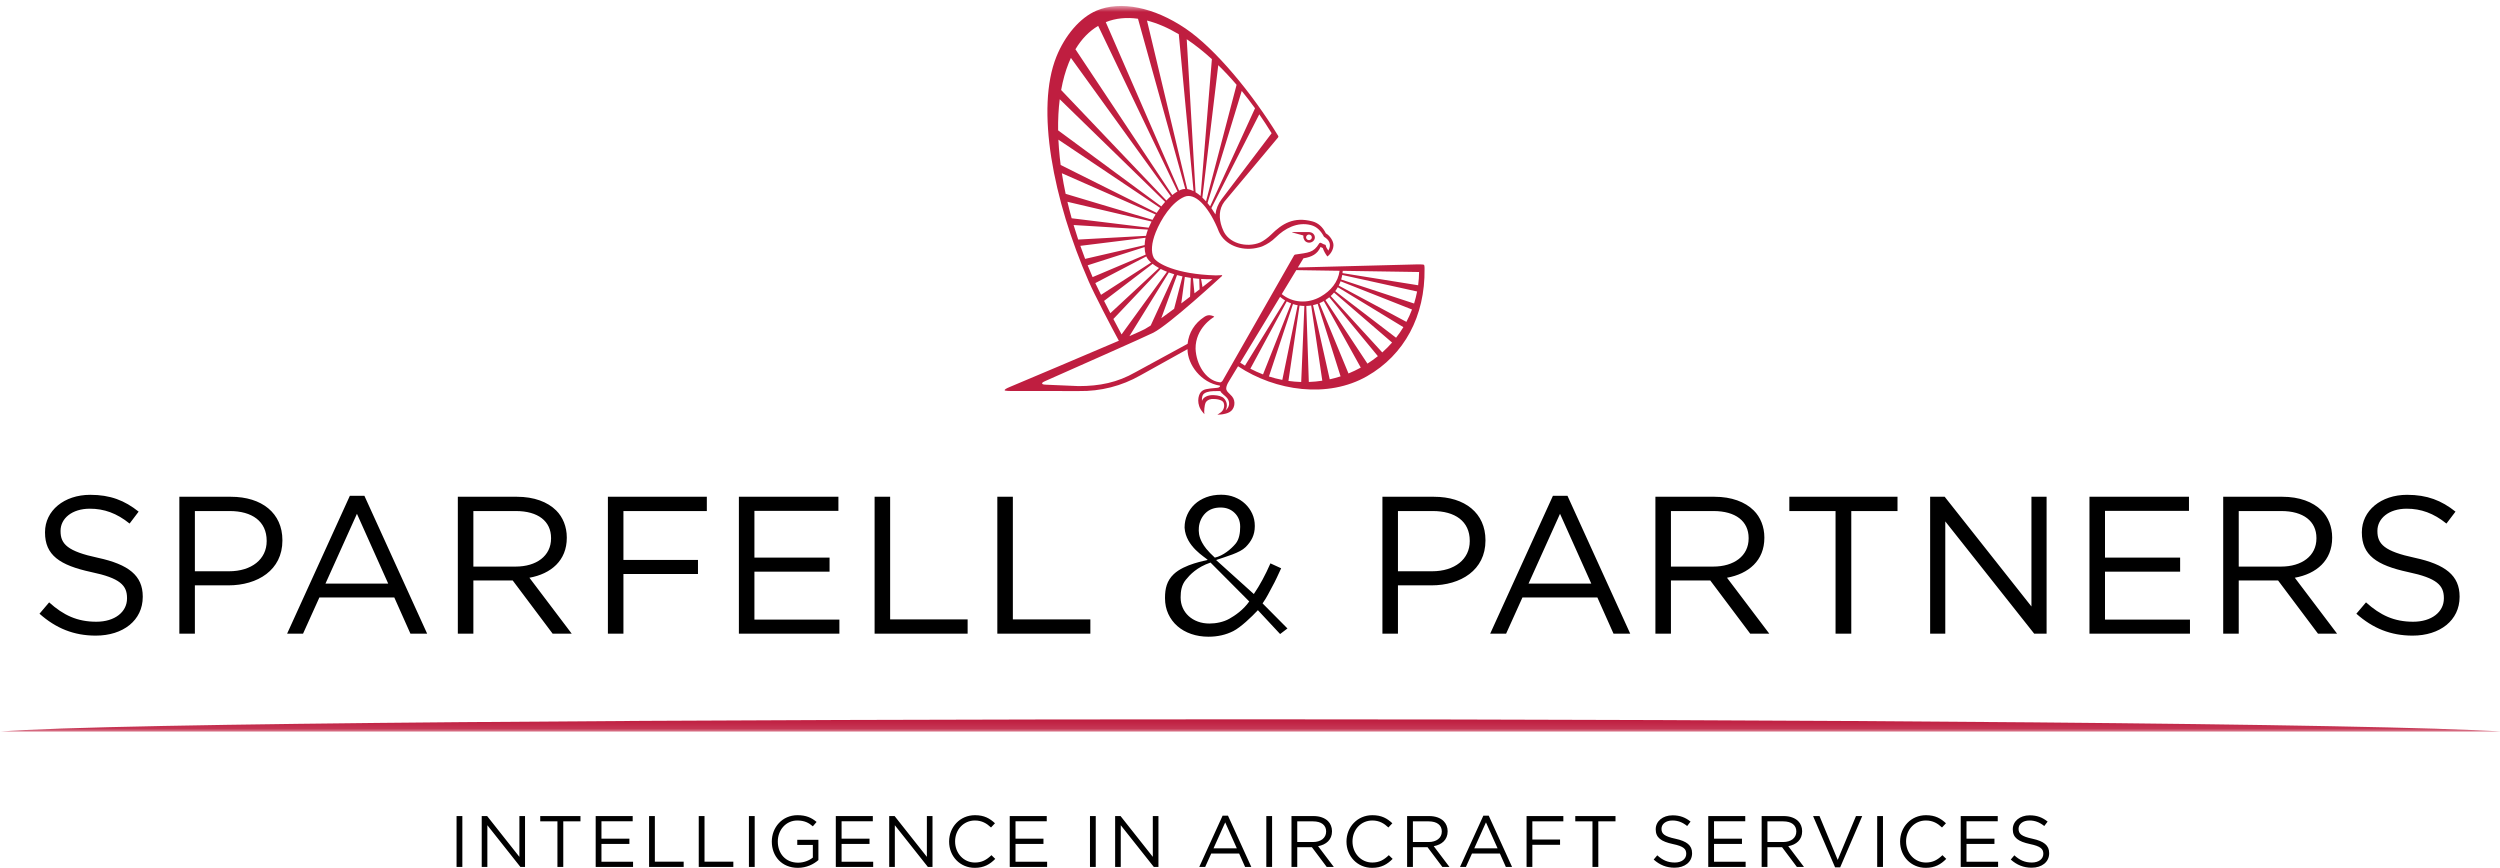
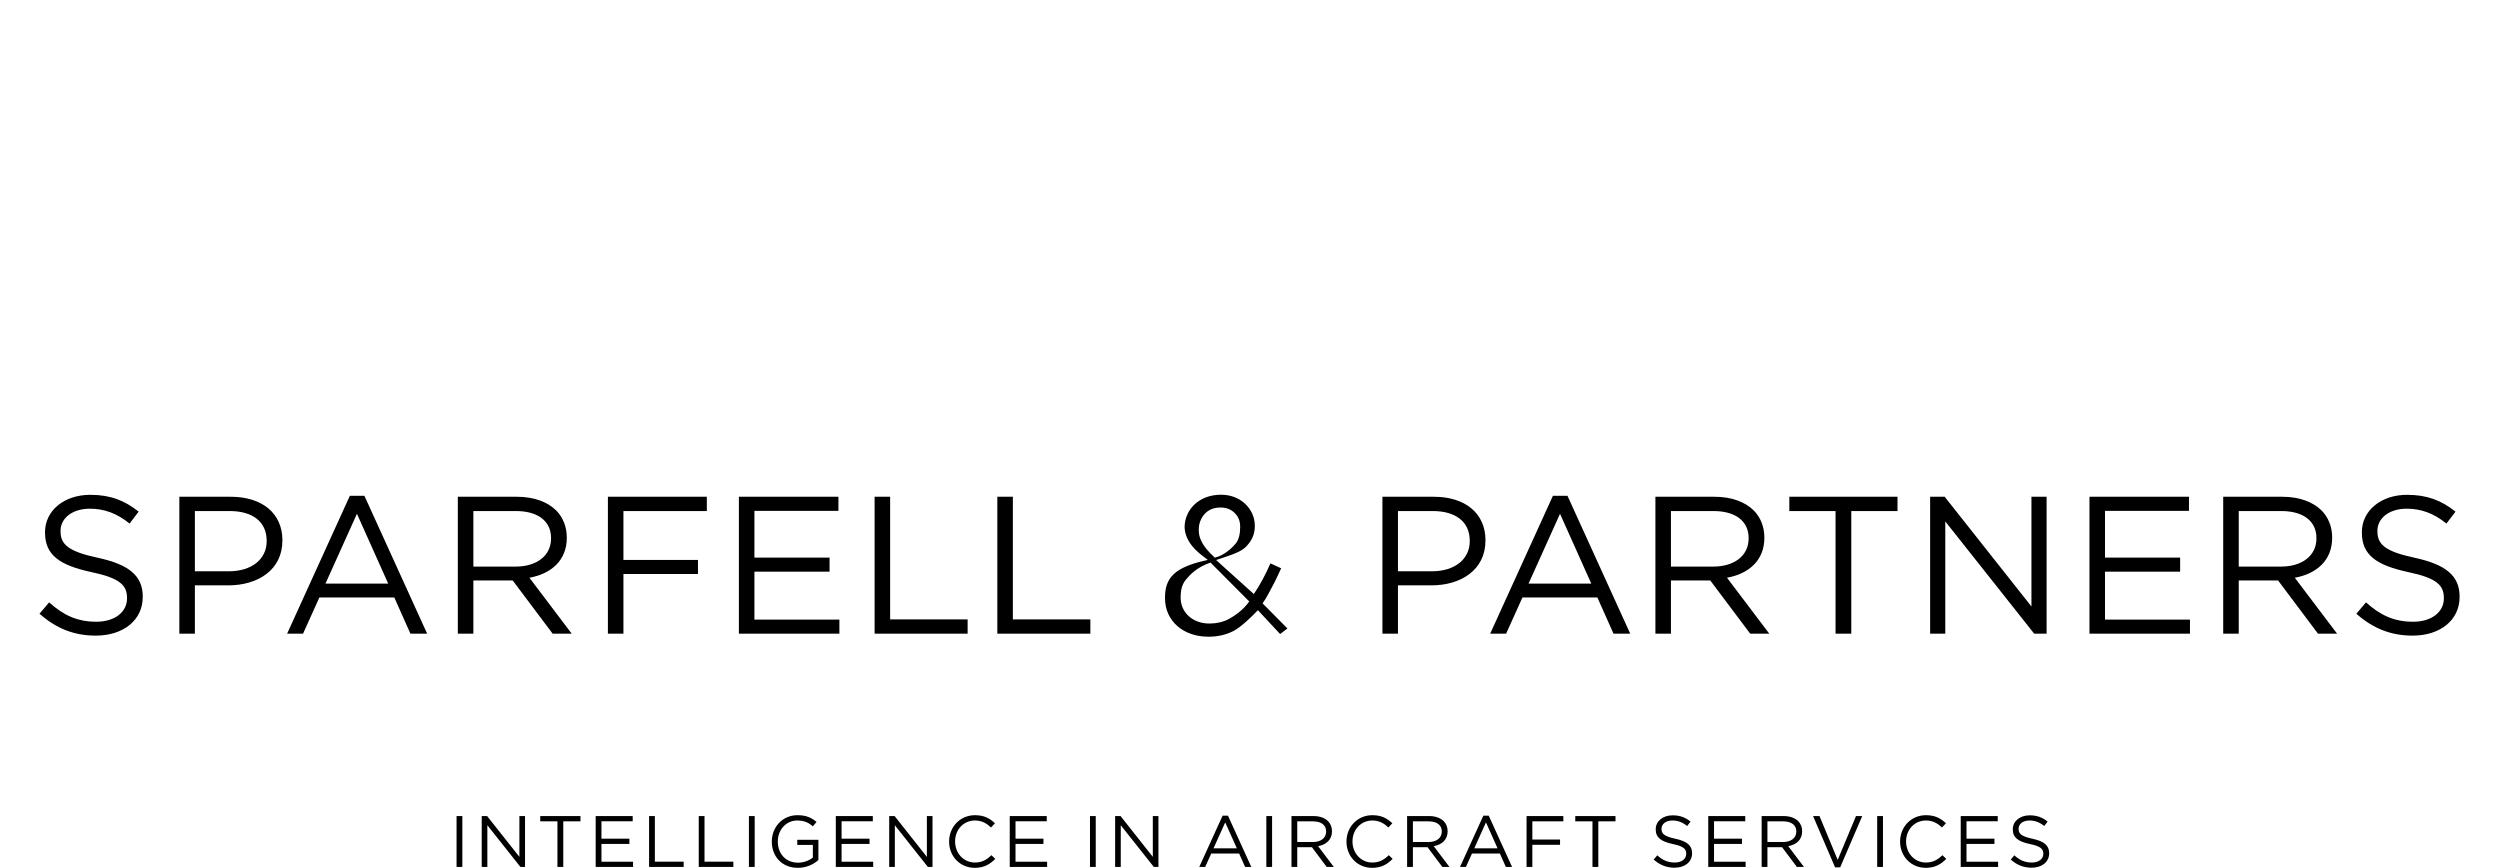
<svg xmlns="http://www.w3.org/2000/svg" xmlns:xlink="http://www.w3.org/1999/xlink" width="314" height="109" viewBox="0 0 314 109">
  <defs>
    <polygon id="a" points="314.308 .749 .055 .749 .055 91.89 314.308 91.89 314.308 46.32" />
  </defs>
  <g fill="none" fill-rule="evenodd">
    <mask id="b" fill="white">
      <use xlink:href="#a" />
    </mask>
-     <path fill="#BF1E40" d="M178.118 35.828L168.619 34.304C168.629 34.209 168.639 34.114 168.644 34.017L178.239 34.164C178.232 34.727 178.191 35.282 178.118 35.828L178.118 35.828zM177.61 38.121L168.449 35.106C168.507 34.92 168.551 34.731 168.585 34.537L177.989 36.611C177.891 37.125 177.763 37.628 177.61 38.121L177.61 38.121zM176.644 40.426L168.141 35.869C168.231 35.694 168.31 35.514 168.376 35.329L177.349 38.875C177.144 39.408 176.91 39.926 176.644 40.426L176.644 40.426zM175.345 42.419L167.702 36.566C167.821 36.409 167.933 36.244 168.029 36.074L176.264 41.091C175.986 41.551 175.678 41.994 175.345 42.419L175.345 42.419zM173.613 44.264L167.138 37.181C167.287 37.045 167.426 36.901 167.553 36.747L174.844 43.024C174.461 43.46 174.052 43.874 173.613 44.264L173.613 44.264zM171.751 45.672L166.475 37.689C166.644 37.581 166.805 37.463 166.959 37.336L173.06 44.733C172.645 45.066 172.209 45.378 171.751 45.672L171.751 45.672zM169.37 46.908L165.723 38.078C165.91 38.003 166.092 37.913 166.269 37.813L170.913 46.171C170.41 46.448 169.894 46.694 169.37 46.908L169.37 46.908zM167.015 47.642L164.919 38.325C165.113 38.284 165.306 38.229 165.498 38.162L168.376 47.271C167.929 47.417 167.473 47.541 167.015 47.642L167.015 47.642zM164.387 47.976L164.071 38.428C164.274 38.421 164.477 38.401 164.683 38.368L166.081 47.816C165.52 47.902 164.955 47.955 164.387 47.976L164.387 47.976zM163.431 47.979C162.894 47.964 162.358 47.918 161.827 47.844L163.223 38.381C163.424 38.409 163.625 38.426 163.829 38.428L163.431 47.979zM159.378 47.285L162.397 38.189C162.589 38.253 162.786 38.302 162.985 38.342L161.059 47.715C160.493 47.606 159.93 47.462 159.378 47.285L159.378 47.285zM157.045 46.308L161.615 37.854C161.794 37.95 161.981 38.036 162.17 38.108L158.635 47.026C158.095 46.82 157.562 46.58 157.045 46.308L157.045 46.308zM155.77 45.552L160.78 37.283C160.977 37.453 161.186 37.604 161.408 37.737L156.367 45.928C156.167 45.808 155.968 45.683 155.77 45.552L155.77 45.552zM150.854 35.038C151.318 35.068 151.798 35.078 152.292 35.068 152.292 35.068 151.794 35.463 151.034 36.056L150.854 35.038zM149.836 34.942C150.094 34.973 150.357 35.002 150.628 35.023L150.665 36.343C150.465 36.498 150.249 36.664 150.025 36.839L149.836 34.942zM153.561 47.81C153.527 47.862 153.492 47.907 153.386 47.98 153.304 48.038 153.217 48.02 153.125 48.006 151.407 47.74 150.238 45.73 150.163 43.799 150.141 41.195 152.357 39.882 152.476 39.815 152.597 39.75 152.213 39.616 151.924 39.591 151.693 39.572 151.436 39.679 151.252 39.808 150.045 40.594 149.311 41.786 149.161 43.182L142.617 46.746C140.335 48.051 138.11 48.494 135.477 48.494 135.477 48.494 132.893 48.38 131.386 48.318 131.041 48.3 130.909 48.273 130.89 48.168 130.871 48.061 131.021 47.976 131.33 47.839 134.434 46.458 143.845 42.304 144.863 41.786 146.856 40.776 153.396 34.742 153.396 34.742 153.396 34.742 153.525 34.663 153.505 34.601 153.486 34.537 153.397 34.561 153.269 34.568 153.08 34.576 152.892 34.593 152.707 34.589 147.684 34.449 145.264 33.055 144.905 32.357 144.549 31.664 144.611 30.541 145.164 29.163 145.818 27.538 147.152 25.399 148.765 24.717 150.065 24.171 151.688 25.838 152.871 28.553 152.889 28.597 152.91 28.645 152.93 28.694 152.962 28.78 152.984 28.83 152.984 28.83 153.009 28.901 153.04 28.972 153.07 29.043 153.074 29.053 153.075 29.061 153.08 29.07L153.084 29.077C153.838 30.81 155.922 31.526 157.754 31.157 158.02 31.103 158.359 31.026 158.611 30.912 159.16 30.664 159.689 30.346 160.268 29.78 161.341 28.727 162.928 27.822 164.657 28.273 165.407 28.466 165.914 29.012 166.293 29.732 166.916 30.118 167.292 30.644 166.841 31.476 166.648 31.193 166.564 31.076 166.496 30.762 166.293 30.698 166.174 30.653 165.974 30.536 165.925 30.509 165.875 30.484 165.818 30.492 165.764 30.501 165.715 30.532 165.685 30.58 164.978 31.76 164.327 31.72 162.664 31.976L162.59 32.013 162.54 32.065C162.54 32.065 153.594 47.756 153.561 47.81L153.561 47.81zM154.121 49.986C154.518 50.483 154.453 51.125 153.934 51.541 154.241 50.979 154.081 50.377 153.711 50.012 153.477 49.779 152.991 49.657 152.49 49.632 152.44 49.628 152.39 49.627 152.339 49.626 151.687 49.617 151.119 49.889 150.966 50.356 150.937 49.994 150.994 49.591 151.267 49.411 151.668 49.144 152.229 49.12 152.825 49.121 152.976 49.121 153.129 49.122 153.281 49.122 153.376 49.398 153.907 49.718 154.121 49.986L154.121 49.986zM144.529 40.883C144.244 41.068 143.998 41.221 143.8 41.33 143.556 41.463 142.851 41.784 141.853 42.221L146.805 34.222C147.022 34.303 147.25 34.379 147.486 34.45L144.529 40.883zM148.818 34.779C149.061 34.825 149.311 34.868 149.567 34.906L149.471 37.265C149.117 37.538 148.744 37.822 148.367 38.108L148.818 34.779zM147.468 38.785C146.914 39.198 146.366 39.601 145.858 39.965L147.825 34.575C147.828 34.568 147.829 34.558 147.831 34.549 148.054 34.61 148.283 34.666 148.52 34.718L147.468 38.785zM139.84 40.065L145.787 33.781C146.029 33.904 146.292 34.022 146.574 34.134L140.868 42.002C140.582 41.472 140.223 40.796 139.84 40.065L139.84 40.065zM138.67 37.793L144.766 33.141C144.994 33.32 145.262 33.496 145.567 33.664L139.461 39.336C139.196 38.824 138.928 38.3 138.67 37.793L138.67 37.793zM137.57 35.555L143.975 32.205C143.978 32.211 143.978 32.215 143.981 32.221 144.088 32.47 144.291 32.727 144.575 32.981L138.288 37.031C138.017 36.487 137.77 35.983 137.57 35.555L137.57 35.555zM136.611 33.322L143.764 31.031C143.768 31.398 143.818 31.72 143.895 31.984L137.231 34.804C137.017 34.313 136.81 33.818 136.611 33.322L136.611 33.322zM135.692 30.877L143.881 29.863C143.814 30.189 143.778 30.499 143.766 30.786L136.292 32.516C136.084 31.971 135.883 31.424 135.692 30.877L135.692 30.877zM134.845 28.263L144.178 28.837C144.078 29.106 143.998 29.367 143.935 29.621L135.421 30.088C135.217 29.479 135.026 28.87 134.845 28.263L134.845 28.263zM134.068 25.345L144.636 27.824C144.497 28.092 144.375 28.353 144.273 28.599L134.601 27.414C134.408 26.722 134.229 26.031 134.068 25.345L134.068 25.345zM133.368 21.758L145.146 26.939C145.004 27.163 144.872 27.388 144.752 27.611L133.846 24.346C133.659 23.477 133.5 22.612 133.368 21.758L133.368 21.758zM133.107 19.767C133.027 19.01 132.969 18.268 132.935 17.543L145.713 26.113C145.56 26.318 145.415 26.527 145.275 26.738L133.22 20.723C133.179 20.403 133.141 20.084 133.107 19.767L133.107 19.767zM133.103 12.465L146.336 25.356C146.171 25.538 146.012 25.728 145.858 25.926L132.899 16.372C132.88 14.996 132.948 13.688 133.103 12.465L133.103 12.465zM134.23 7.908C134.318 7.69 134.41 7.478 134.506 7.272L147.055 24.648C146.865 24.812 146.677 24.992 146.495 25.183L133.28 11.309C133.501 10.072 133.819 8.933 134.23 7.908L134.23 7.908zM137.93 3.251L147.89 24.048C147.669 24.174 147.451 24.323 147.238 24.496L135.075 6.19C135.845 4.899 136.799 3.917 137.93 3.251L137.93 3.251zM142.931 2.355L148.871 23.731C148.668 23.733 148.473 23.771 148.287 23.849 148.224 23.876 148.159 23.905 148.097 23.937L138.885 2.781C140.124 2.283 141.488 2.151 142.931 2.355L142.931 2.355zM148.056 4.297L149.911 24.005C149.642 23.868 149.377 23.78 149.12 23.746L144.063 2.582C144.057 2.581 144.049 2.578 144.037 2.575 145.337 2.903 146.687 3.483 148.056 4.297L148.056 4.297zM152.213 7.429L150.797 24.612C150.586 24.432 150.374 24.273 150.163 24.145L149.054 4.928C149.049 4.925 149.04 4.92 149.03 4.91 150.087 5.619 151.153 6.462 152.213 7.429L152.213 7.429zM152.977 8.151C153.765 8.918 154.546 9.751 155.315 10.65L151.477 25.287C151.324 25.117 151.172 24.957 151.017 24.812L153.013 8.188C153.007 8.18 152.994 8.17 152.977 8.151L152.977 8.151zM157.631 13.6L151.989 25.921C151.881 25.776 151.773 25.638 151.662 25.505L155.961 11.427C155.956 11.42 155.948 11.408 155.936 11.391 156.509 12.093 157.074 12.83 157.631 13.6L157.631 13.6zM159.716 16.735L153.435 25.021C153.004 25.59 152.734 26.253 152.659 26.928 152.494 26.652 152.324 26.389 152.148 26.14L158.166 14.358C158.693 15.12 159.21 15.912 159.716 16.735L159.716 16.735zM168.252 34.012C168.066 35.436 167.145 36.531 165.877 37.257 164.246 38.19 162.328 38.038 160.988 36.94L162.814 33.928 168.252 34.012zM178.856 33.258C178.933 33.329 178.924 33.775 178.924 33.775 179 39.703 176.394 44.572 171.695 47.253 166.79 50.061 160.211 49.129 155.497 46.002L154.373 47.856C154.376 47.854 154.377 47.852 154.379 47.848 154.132 48.239 154.046 48.484 154.017 48.719 153.992 48.911 154.075 49.062 154.144 49.155 154.279 49.34 154.512 49.518 154.736 49.779 155.266 50.396 155.093 51.416 154.403 51.777 153.853 52.064 153.162 52.073 153.162 52.073L153.167 52.07C153.007 52.088 152.9 52.09 152.9 52.09L153.313 51.809C153.68 51.557 153.862 51.025 153.692 50.593 153.54 50.206 152.781 50.083 152.173 50.113L152.172 50.118C151.778 50.162 151.526 50.367 151.414 50.59 151.297 50.821 151.202 51.704 151.271 52.022 151.182 51.93 151.102 51.833 151.033 51.737 150.238 50.789 150.482 49.665 150.807 49.277 151.146 48.87 151.534 48.829 152.868 48.711 153.228 48.679 153.299 48.468 153.21 48.434 153.21 48.434 153.205 48.433 153.203 48.433 153.192 48.431 153.185 48.431 153.185 48.431 150.89 48.064 149.152 45.829 149.152 43.853L143.23 47.146C140.886 48.483 138.219 49.165 135.52 49.115L126.993 49.11C126.986 49.11 126.209 49.109 126.187 49.023 126.159 48.921 126.402 48.782 126.804 48.613 129.506 47.465 136.368 44.591 140.528 42.797 139.591 41.087 137.446 36.964 136.745 35.352 132.244 25.029 130.064 13.636 132.683 7.121 133.74 4.49 135.629 2.218 137.729 1.333 140.741.063 144.913.891 148.875 3.562 152.68 6.124 157.336 11.825 160.514 17.024 160.514 17.024 160.568 17.098 160.568 17.164 160.568 17.229 160.444 17.362 160.444 17.362L153.787 25.322C153.07 26.269 153.083 27.435 153.473 28.533 153.476 28.537 153.477 28.546 153.477 28.546 153.507 28.613 153.532 28.678 153.556 28.74 153.561 28.748 153.561 28.751 153.561 28.751 153.567 28.771 153.575 28.791 153.584 28.808 154.232 30.591 156.604 31.162 158.29 30.449 158.686 30.282 159.301 29.814 159.63 29.486 161.059 28.065 162.501 27.195 164.827 27.803 165.531 27.986 166.113 28.464 166.53 29.31 167.023 29.588 167.496 30.275 167.483 30.807 167.467 31.437 167.045 31.989 166.716 32.215 166.478 31.888 166.278 31.564 166.142 31.151 166.032 31.108 165.961 31.073 165.869 31.012 165.452 31.921 164.786 32.265 163.711 32.445L163.013 33.595 178.013 33.207C178.013 33.207 178.788 33.196 178.856 33.258zM163.706 29.669C163.686 29.839 163.735 29.991 163.826 30.145 163.829 30.152 163.833 30.156 163.837 30.162 164.001 30.447 164.443 30.591 164.811 30.376 165.131 30.189 165.242 29.821 165.058 29.499 164.931 29.286 164.74 29.185 164.497 29.157 164.456 29.149 164.411 29.145 164.366 29.145 164.366 29.145 162.372 29.144 162.347 29.145 162.326 29.145 162.302 29.152 162.3 29.169 162.298 29.187 162.322 29.199 162.347 29.206 162.372 29.212 163.653 29.562 163.653 29.562 163.69 29.571 163.717 29.592 163.706 29.669zM164.056 29.719C164.082 29.628 164.141 29.553 164.225 29.505 164.394 29.406 164.618 29.465 164.72 29.635 164.816 29.805 164.761 30.015 164.589 30.113 164.418 30.213 164.193 30.156 164.092 29.987 164.045 29.905 164.032 29.81 164.056 29.719zM157.018 90.346C88.71 90.346 13.2 90.781 0 91.89L314.308 91.89C298.662 90.854 225.329 90.346 157.018 90.346" mask="url(#b)" />
    <path fill="#000000" d="M303.023,79.834 C306.457,79.834 308.926,77.919 308.926,74.971 L308.926,74.921 C308.926,72.293 307.149,70.893 303.295,70.059 C299.491,69.248 298.602,68.339 298.602,66.717 L298.602,66.669 C298.602,65.121 300.034,63.892 302.282,63.892 C304.062,63.892 305.666,64.457 307.272,65.759 L308.41,64.261 C306.655,62.861 304.85,62.149 302.33,62.149 C299.045,62.149 296.649,64.139 296.649,66.84 L296.649,66.889 C296.649,69.714 298.478,70.991 302.456,71.851 C306.087,72.612 306.95,73.521 306.95,75.117 L306.95,75.167 C306.95,76.861 305.419,78.09 303.096,78.09 C300.701,78.09 298.972,77.279 297.169,75.658 L295.958,77.083 C298.033,78.925 300.281,79.834 303.023,79.834 Z M281.185,71.163 L281.185,64.187 L286.522,64.187 C289.312,64.187 290.944,65.465 290.944,67.577 L290.944,67.626 C290.944,69.837 289.09,71.163 286.497,71.163 L281.185,71.163 Z M279.234,79.588 L281.185,79.588 L281.185,72.907 L286.127,72.907 L291.14,79.588 L293.537,79.588 L288.227,72.564 C290.944,72.072 292.92,70.402 292.92,67.553 L292.92,67.504 C292.92,66.153 292.426,64.949 291.586,64.114 C290.498,63.033 288.795,62.394 286.671,62.394 L279.234,62.394 L279.234,79.588 Z M262.437,79.588 L275.06,79.588 L275.06,77.82 L264.388,77.82 L264.388,71.802 L273.824,71.802 L273.824,70.033 L264.388,70.033 L264.388,64.163 L274.935,64.163 L274.935,62.394 L262.437,62.394 L262.437,79.588 Z M242.425,79.588 L244.328,79.588 L244.328,65.489 L255.494,79.588 L257.052,79.588 L257.052,62.394 L255.149,62.394 L255.149,76.174 L244.253,62.394 L242.425,62.394 L242.425,79.588 Z M230.545,79.588 L232.521,79.588 L232.521,64.187 L238.327,64.187 L238.327,62.394 L224.74,62.394 L224.74,64.187 L230.545,64.187 L230.545,79.588 Z M209.87,71.163 L209.87,64.187 L215.205,64.187 C217.996,64.187 219.628,65.465 219.628,67.577 L219.628,67.626 C219.628,69.837 217.775,71.163 215.18,71.163 L209.87,71.163 Z M207.919,79.588 L209.87,79.588 L209.87,72.907 L214.81,72.907 L219.825,79.588 L222.222,79.588 L216.91,72.564 C219.628,72.072 221.604,70.402 221.604,67.553 L221.604,67.504 C221.604,66.153 221.111,64.949 220.27,64.114 C219.182,63.033 217.478,62.394 215.354,62.394 L207.919,62.394 L207.919,79.588 Z M191.985,73.3 L195.938,64.531 L199.866,73.3 L191.985,73.3 Z M187.167,79.588 L189.168,79.588 L191.218,75.044 L200.631,75.044 L202.657,79.588 L204.756,79.588 L196.875,62.272 L195.047,62.272 L187.167,79.588 Z M175.583,71.752 L175.583,64.187 L179.956,64.187 C182.748,64.187 184.601,65.465 184.601,67.922 L184.601,67.97 C184.601,70.23 182.723,71.752 179.858,71.752 L175.583,71.752 Z M173.632,79.588 L175.583,79.588 L175.583,73.521 L179.783,73.521 C183.464,73.521 186.575,71.606 186.575,67.896 L186.575,67.847 C186.575,64.457 184.007,62.394 180.105,62.394 L173.632,62.394 L173.632,79.588 Z M125.264,79.588 L136.949,79.588 L136.949,77.795 L127.215,77.795 L127.215,62.394 L125.264,62.394 L125.264,79.588 Z M109.85,79.588 L121.534,79.588 L121.534,77.795 L111.801,77.795 L111.801,62.394 L109.85,62.394 L109.85,79.588 Z M92.804,79.588 L105.428,79.588 L105.428,77.82 L94.755,77.82 L94.755,71.802 L104.193,71.802 L104.193,70.033 L94.755,70.033 L94.755,64.163 L105.304,64.163 L105.304,62.394 L92.804,62.394 L92.804,79.588 Z M76.352,79.588 L78.303,79.588 L78.303,72.097 L87.666,72.097 L87.666,70.329 L78.303,70.329 L78.303,64.187 L88.778,64.187 L88.778,62.394 L76.352,62.394 L76.352,79.588 Z M59.455,71.163 L59.455,64.187 L64.791,64.187 C67.582,64.187 69.213,65.465 69.213,67.577 L69.213,67.626 C69.213,69.837 67.36,71.163 64.766,71.163 L59.455,71.163 Z M57.503,79.588 L59.455,79.588 L59.455,72.907 L64.396,72.907 L69.411,79.588 L71.807,79.588 L66.495,72.564 C69.213,72.072 71.189,70.402 71.189,67.553 L71.189,67.504 C71.189,66.153 70.696,64.949 69.856,64.114 C68.768,63.033 67.064,62.394 64.939,62.394 L57.503,62.394 L57.503,79.588 Z M40.879,73.3 L44.832,64.531 L48.759,73.3 L40.879,73.3 Z M36.061,79.588 L38.062,79.588 L40.113,75.044 L49.525,75.044 L51.55,79.588 L53.65,79.588 L45.769,62.272 L43.942,62.272 L36.061,79.588 Z M24.477,71.752 L24.477,64.187 L28.85,64.187 C31.641,64.187 33.494,65.465 33.494,67.922 L33.494,67.97 C33.494,70.23 31.616,71.752 28.751,71.752 L24.477,71.752 Z M22.526,79.588 L24.477,79.588 L24.477,73.521 L28.677,73.521 C32.357,73.521 35.47,71.606 35.47,67.896 L35.47,67.847 C35.47,64.457 32.901,62.394 28.997,62.394 L22.526,62.394 L22.526,79.588 Z M12.027,79.834 C15.461,79.834 17.93,77.919 17.93,74.971 L17.93,74.921 C17.93,72.293 16.152,70.893 12.299,70.059 C8.494,69.248 7.605,68.339 7.605,66.717 L7.605,66.669 C7.605,65.121 9.038,63.892 11.286,63.892 C13.064,63.892 14.669,64.457 16.276,65.759 L17.412,64.261 C15.658,62.861 13.855,62.149 11.335,62.149 C8.05,62.149 5.654,64.139 5.654,66.84 L5.654,66.889 C5.654,69.714 7.481,70.991 11.459,71.851 C15.09,72.612 15.954,73.521 15.954,75.117 L15.954,75.167 C15.954,76.861 14.423,78.09 12.101,78.09 C9.705,78.09 7.975,77.279 6.172,75.658 L4.961,77.083 C7.037,78.925 9.285,79.834 12.027,79.834 L12.027,79.834 Z" />
    <g fill="#000000" transform="translate(56.773 61.37)">
      <path d="M95.809 8.669C96.862 8.437 97.88 7.571 98.426 6.907 98.868 6.37 98.992 5.561 98.992 4.819L98.992 4.769C98.992 4.078 98.76 3.506 98.297 3.053 97.833 2.6 97.245 2.374 96.533 2.374 95.738 2.374 95.1 2.612 94.62 3.09 94.139 3.568 93.858 4.224 93.806 4.858 93.76 5.419 93.79 5.984 94.211 6.777 94.343 7.025 94.521 7.288 94.744 7.568 94.968 7.849 95.45 8.352 95.809 8.669M95.142 16.946C95.97 16.946 96.899 16.756 97.619 16.353 98.34 15.949 99.39 15.235 100.132 14.173L95.267 9.287C93.545 9.878 92.686 10.81 92.156 11.461 91.627 12.111 91.515 12.896 91.515 13.637L91.515 13.687C91.515 14.148 91.602 14.575 91.777 14.971 91.95 15.366 92.199 15.712 92.521 16.008 92.844 16.304 93.229 16.535 93.677 16.7 94.123 16.865 94.612 16.946 95.142 16.946M101.217 15.267C100.422 16.125 99.05 17.428 98.123 17.897 97.195 18.367 96.16 18.601 95.017 18.601 94.239 18.601 93.515 18.486 92.844 18.256 92.173 18.025 91.594 17.696 91.106 17.268 90.617 16.84 90.236 16.329 89.963 15.736 89.69 15.144 89.552 14.485 89.552 13.761L89.552 13.711C89.552 12.559 89.78 11.57 90.646 10.747 91.996 9.461 94.682 9.045 94.916 8.954 94.636 8.629 92.156 7.304 92.012 4.918L92.012 4.869C92.012 4.309 92.124 3.777 92.347 3.275 92.571 2.774 92.882 2.337 93.278 1.967 93.677 1.597 94.157 1.303 94.72 1.089 95.282.875 95.912.768 96.607.768 97.221.768 97.784.871 98.297 1.077 98.81 1.283 99.253 1.563 99.626 1.917 99.999 2.272 100.293 2.683 100.508 3.152 100.722 3.622 100.83 4.127 100.83 4.671L100.83 4.721C100.83 5.825 100.399 6.629 99.669 7.352 98.941 8.077 97.244 8.526 95.969 8.97L100.707 13.241C101.087 12.682 101.451 12.082 101.798 11.439 102.147 10.796 102.478 10.113 102.793 9.388L104.14 10.006C103.759 10.83 103.417 11.605 103.01 12.329 102.607 13.053 102.419 13.532 101.807 14.416L104.93 17.565 104.009 18.265 101.217 15.267M198.406 47.613C199.683 47.613 200.602 46.899 200.602 45.803L200.602 45.785C200.602 44.807 199.941 44.287 198.506 43.976 197.091 43.675 196.761 43.338 196.761 42.735L196.761 42.716C196.761 42.14 197.293 41.684 198.13 41.684 198.792 41.684 199.388 41.894 199.985 42.378L200.409 41.821C199.756 41.3 199.085 41.035 198.149 41.035 196.927 41.035 196.034 41.775 196.034 42.779L196.034 42.798C196.034 43.848 196.716 44.324 198.195 44.644 199.545 44.926 199.868 45.264 199.868 45.859L199.868 45.876C199.868 46.507 199.297 46.964 198.433 46.964 197.543 46.964 196.898 46.663 196.228 46.059L195.779 46.59C196.55 47.275 197.387 47.613 198.406 47.613zM189.494 47.52L194.188 47.52 194.188 46.863 190.22 46.863 190.22 44.625 193.729 44.625 193.729 43.967 190.22 43.967 190.22 41.785 194.144 41.785 194.144 41.127 189.494 41.127 189.494 47.52zM185.104 47.63C186.269 47.63 187.007 47.182 187.675 46.507L187.198 46.041C186.583 46.626 186.003 46.964 185.121 46.964 183.706 46.964 182.631 45.803 182.631 44.324L182.631 44.305C182.631 42.834 183.697 41.684 185.121 41.684 185.994 41.684 186.6 42.05 187.142 42.56L187.639 42.031C186.996 41.429 186.298 41.018 185.132 41.018 183.238 41.018 181.879 42.515 181.879 44.324L181.879 44.342C181.879 46.178 183.247 47.63 185.104 47.63zM179.002 47.52L179.729 47.52 179.729 41.127 179.002 41.127 179.002 47.52zM173.712 47.566L174.354 47.566 177.122 41.127 176.34 41.127 174.043 46.635 171.756 41.127 170.948 41.127 173.712 47.566zM165.216 44.388L165.216 41.793 167.199 41.793C168.238 41.793 168.845 42.269 168.845 43.054L168.845 43.073C168.845 43.894 168.154 44.388 167.19 44.388L165.216 44.388zM164.49 47.52L165.216 47.52 165.216 45.036 167.053 45.036 168.918 47.52 169.808 47.52 167.832 44.909C168.845 44.726 169.577 44.105 169.577 43.045L169.577 43.027C169.577 42.524 169.395 42.078 169.082 41.766 168.678 41.365 168.045 41.127 167.254 41.127L164.49 41.127 164.49 47.52zM157.783 47.52L162.478 47.52 162.478 46.863 158.509 46.863 158.509 44.625 162.018 44.625 162.018 43.967 158.509 43.967 158.509 41.785 162.431 41.785 162.431 41.127 157.783 41.127 157.783 47.52zM153.556 47.613C154.833 47.613 155.753 46.899 155.753 45.803L155.753 45.785C155.753 44.807 155.091 44.287 153.659 43.976 152.244 43.675 151.912 43.338 151.912 42.735L151.912 42.716C151.912 42.14 152.445 41.684 153.281 41.684 153.943 41.684 154.54 41.894 155.136 42.378L155.56 41.821C154.907 41.3 154.236 41.035 153.299 41.035 152.077 41.035 151.186 41.775 151.186 42.779L151.186 42.798C151.186 43.848 151.867 44.324 153.345 44.644 154.696 44.926 155.018 45.264 155.018 45.859L155.018 45.876C155.018 46.507 154.447 46.964 153.585 46.964 152.693 46.964 152.051 46.663 151.379 46.059L150.929 46.59C151.7 47.275 152.537 47.613 153.556 47.613zM143.241 47.52L143.975 47.52 143.975 41.793 146.134 41.793 146.134 41.127 141.082 41.127 141.082 41.793 143.241 41.793 143.241 47.52zM134.964 47.52L135.69 47.52 135.69 44.735 139.17 44.735 139.17 44.077 135.69 44.077 135.69 41.793 139.583 41.793 139.583 41.127 134.964 41.127 134.964 47.52zM128.395 45.182L129.864 41.921 131.324 45.182 128.395 45.182zM126.604 47.52L127.346 47.52 128.11 45.83 131.61 45.83 132.363 47.52 133.144 47.52 130.213 41.081 129.534 41.081 126.604 47.52zM120.688 44.388L120.688 41.793 122.671 41.793C123.709 41.793 124.317 42.269 124.317 43.054L124.317 43.073C124.317 43.894 123.627 44.388 122.662 44.388L120.688 44.388zM119.96 47.52L120.688 47.52 120.688 45.036 122.525 45.036 124.39 47.52 125.28 47.52 123.304 44.909C124.317 44.726 125.05 44.105 125.05 43.045L125.05 43.027C125.05 42.524 124.865 42.078 124.554 41.766 124.15 41.365 123.518 41.127 122.726 41.127L119.96 41.127 119.96 47.52zM115.569 47.63C116.737 47.63 117.47 47.182 118.143 46.507L117.663 46.041C117.048 46.626 116.47 46.964 115.589 46.964 114.175 46.964 113.1 45.803 113.1 44.324L113.1 44.305C113.1 42.834 114.166 41.684 115.589 41.684 116.462 41.684 117.068 42.05 117.61 42.56L118.106 42.031C117.461 41.429 116.764 41.018 115.598 41.018 113.706 41.018 112.345 42.515 112.345 44.324L112.345 44.342C112.345 46.178 113.715 47.63 115.569 47.63zM106.162 44.388L106.162 41.793 108.148 41.793C109.184 41.793 109.79 42.269 109.79 43.054L109.79 43.073C109.79 43.894 109.102 44.388 108.138 44.388L106.162 44.388zM105.438 47.52L106.162 47.52 106.162 45.036 108 45.036 109.865 47.52 110.756 47.52 108.78 44.909C109.79 44.726 110.526 44.105 110.526 43.045L110.526 43.027C110.526 42.524 110.342 42.078 110.03 41.766 109.626 41.365 108.991 41.127 108.203 41.127L105.438 41.127 105.438 47.52zM102.277 47.52L103.001 47.52 103.001 41.127 102.277 41.127 102.277 47.52zM95.644 45.182L97.114 41.921 98.575 45.182 95.644 45.182zM93.853 47.52L94.597 47.52 95.359 45.83 98.86 45.83 99.613 47.52 100.393 47.52 97.463 41.081 96.784 41.081 93.853 47.52zM83.288 47.52L83.995 47.52 83.995 42.278 88.148 47.52 88.727 47.52 88.727 41.127 88.02 41.127 88.02 46.251 83.968 41.127 83.288 41.127 83.288 47.52zM80.128 47.52L80.853 47.52 80.853 41.127 80.128 41.127 80.128 47.52zM70.05 47.52L74.745 47.52 74.745 46.863 70.776 46.863 70.776 44.625 74.285 44.625 74.285 43.967 70.776 43.967 70.776 41.785 74.699 41.785 74.699 41.127 70.05 41.127 70.05 47.52zM65.659 47.63C66.826 47.63 67.561 47.182 68.231 46.507L67.753 46.041C67.138 46.626 66.559 46.964 65.677 46.964 64.263 46.964 63.188 45.803 63.188 44.324L63.188 44.305C63.188 42.834 64.254 41.684 65.677 41.684 66.55 41.684 67.156 42.05 67.698 42.56L68.195 42.031C67.552 41.429 66.853 41.018 65.687 41.018 63.794 41.018 62.435 42.515 62.435 44.324L62.435 44.342C62.435 46.178 63.803 47.63 65.659 47.63zM54.911 47.52L55.618 47.52 55.618 42.278 59.77 47.52 60.349 47.52 60.349 41.127 59.642 41.127 59.642 46.251 55.59 41.127 54.911 41.127 54.911 47.52zM48.204 47.52L52.899 47.52 52.899 46.863 48.93 46.863 48.93 44.625 52.439 44.625 52.439 43.967 48.93 43.967 48.93 41.785 52.853 41.785 52.853 41.127 48.204 41.127 48.204 47.52zM43.436 47.63C44.52 47.63 45.42 47.182 46.018 46.653L46.018 44.105 43.363 44.105 43.363 44.753 45.32 44.753 45.32 46.342C44.879 46.7 44.199 46.982 43.465 46.982 41.902 46.982 40.92 45.849 40.92 44.324L40.92 44.305C40.92 42.881 41.939 41.684 43.363 41.684 44.272 41.684 44.823 41.985 45.32 42.415L45.789 41.866C45.145 41.327 44.475 41.018 43.39 41.018 41.461 41.018 40.166 42.57 40.166 44.324L40.166 44.342C40.166 46.169 41.415 47.63 43.436 47.63zM37.291 47.52L38.016 47.52 38.016 41.127 37.291 41.127 37.291 47.52zM30.989 47.52L35.334 47.52 35.334 46.854 31.714 46.854 31.714 41.127 30.989 41.127 30.989 47.52zM24.751 47.52L29.096 47.52 29.096 46.854 25.477 46.854 25.477 41.127 24.751 41.127 24.751 47.52zM18.045 47.52L22.739 47.52 22.739 46.863 18.77 46.863 18.77 44.625 22.28 44.625 22.28 43.967 18.77 43.967 18.77 41.785 22.693 41.785 22.693 41.127 18.045 41.127 18.045 47.52zM13.24 47.52L13.974 47.52 13.974 41.793 16.134 41.793 16.134 41.127 11.081 41.127 11.081 41.793 13.24 41.793 13.24 47.52zM3.731 47.52L4.439 47.52 4.439 42.278 8.591 47.52 9.171 47.52 9.171 41.127 8.463 41.127 8.463 46.251 4.412 41.127 3.731 41.127 3.731 47.52zM.571 47.52L1.298 47.52 1.298 41.127.571 41.127.571 47.52z" />
    </g>
  </g>
</svg>